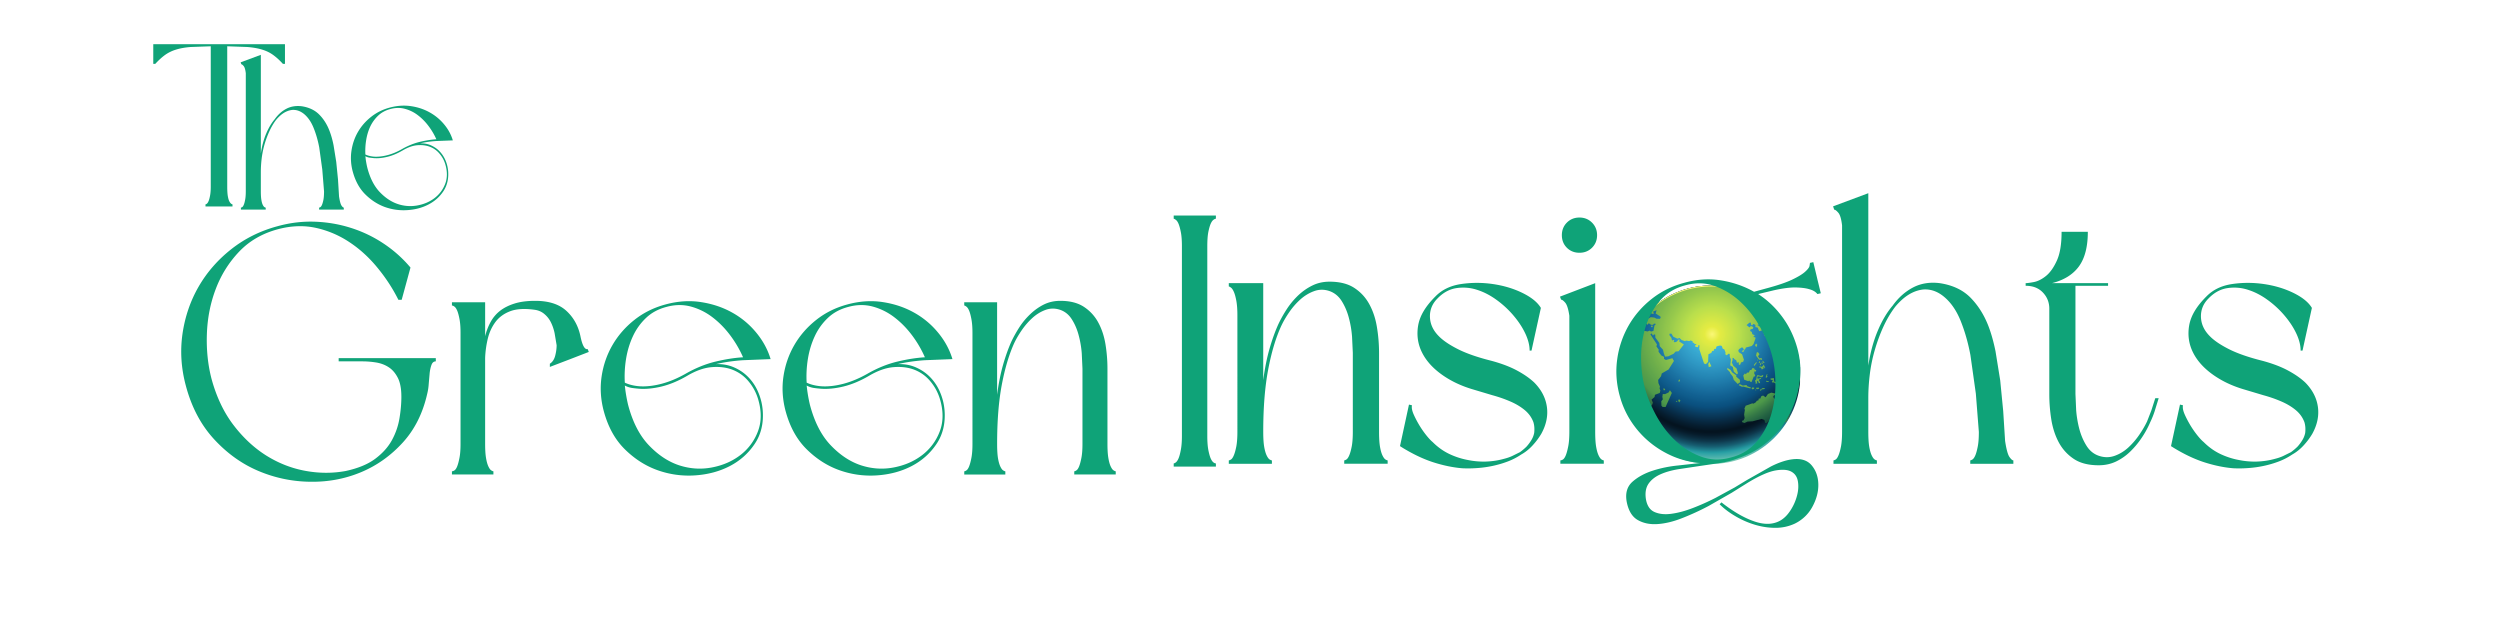
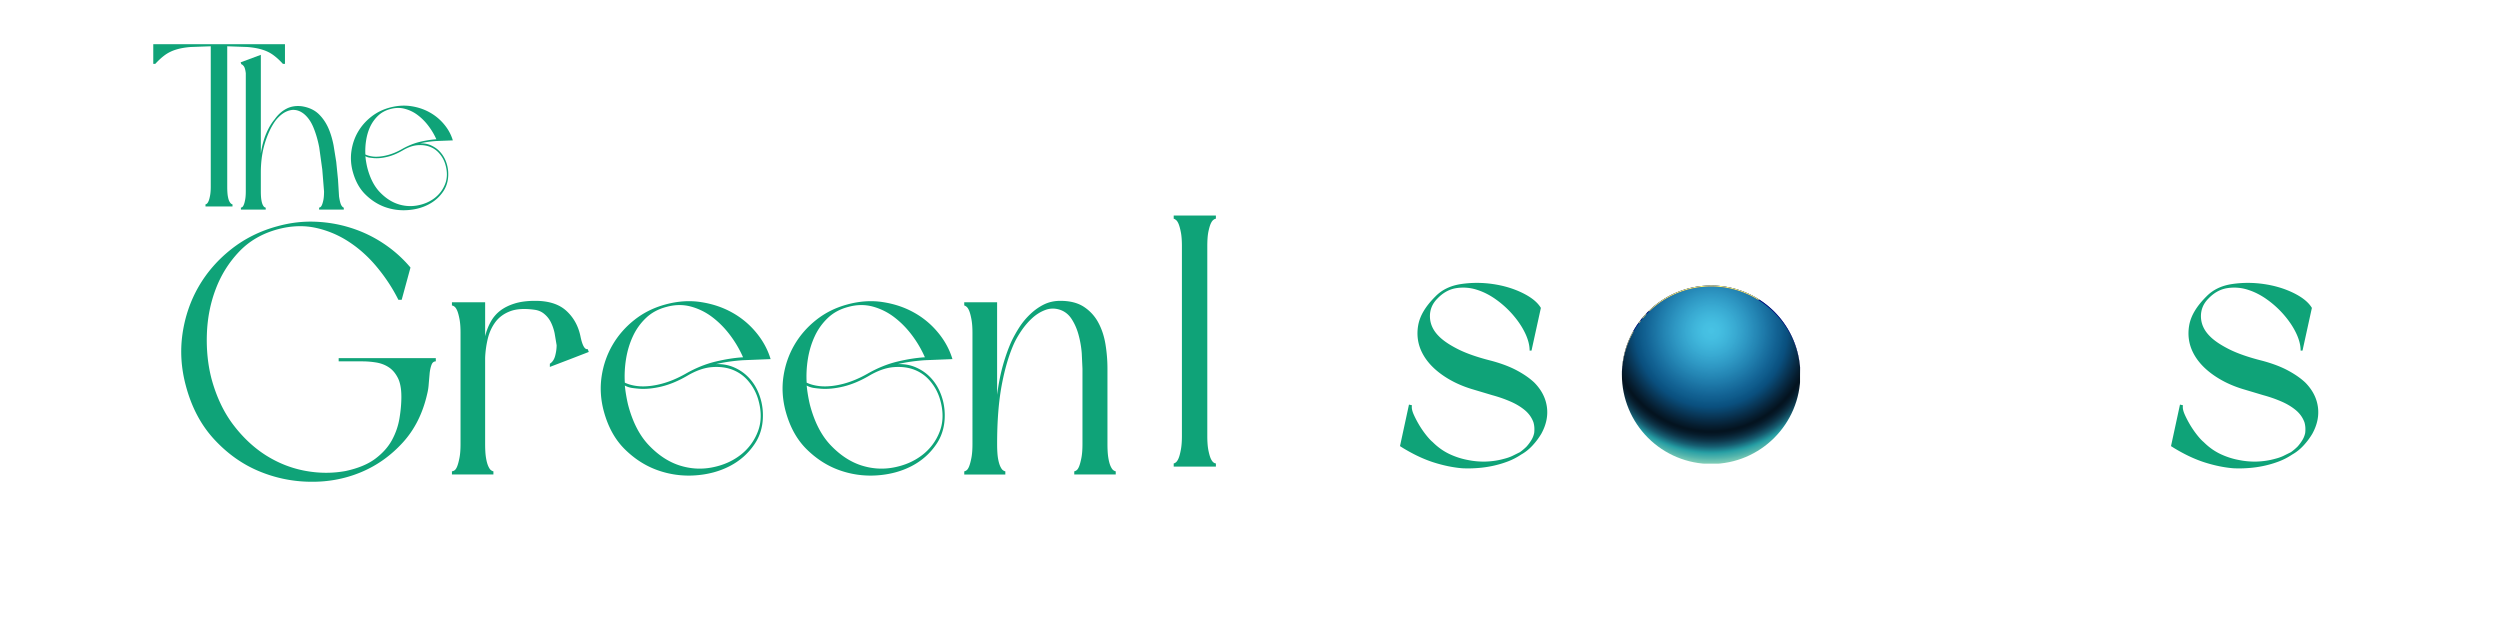
<svg xmlns="http://www.w3.org/2000/svg" width="800" viewBox="0 0 600 150" height="200" preserveAspectRatio="xMidYMid meet">
  <style>.B{clip-rule:nonzero}.C{fill:#fbf778}</style>
  <defs>
    <clipPath id="A">
      <path d="M389.258 68.523h42.75v42.75h-42.75zm0 0" class="B" />
    </clipPath>
    <clipPath id="B">
      <path d="M410.672 68.52c-11.828 0-21.418 9.59-21.418 21.418a21.42 21.42 0 0 0 21.418 21.418c11.832 0 21.418-9.586 21.418-21.418a21.42 21.42 0 0 0-21.418-21.418zm0 0" class="B" />
    </clipPath>
    <clipPath id="C">
      <path d="M410.672 68.52c-11.828 0-21.418 9.59-21.418 21.418a21.42 21.42 0 0 0 21.418 21.418c11.832 0 21.418-9.586 21.418-21.418a21.42 21.42 0 0 0-21.418-21.418" class="B" />
    </clipPath>
    <radialGradient gradientTransform="matrix(1, 0, 0, 1, 410.673, 79.392)" gradientUnits="userSpaceOnUse" r="32.857" cx="0" id="D" cy="0" fx="0" fy="0">
      <stop stop-color="rgb(27.8%, 76.305%, 89.4%)" offset="0" />
      <stop stop-color="rgb(27.751%, 76.039%, 89.336%)" offset=".016" />
      <stop stop-color="rgb(27.649%, 75.899%, 89.2%)" offset=".02" />
      <stop stop-color="rgb(27.548%, 75.758%, 89.058%)" offset=".023" />
      <stop stop-color="rgb(27.498%, 75.493%, 88.792%)" offset=".027" />
      <stop stop-color="rgb(27.303%, 75.102%, 88.599%)" offset=".039" />
      <stop stop-color="rgb(27.103%, 74.902%, 88.599%)" offset=".051" />
      <stop stop-color="rgb(27.1%, 74.899%, 88.419%)" offset=".055" />
      <stop stop-color="rgb(26.924%, 74.724%, 88.219%)" offset=".059" />
      <stop stop-color="rgb(26.724%, 74.504%, 88.179%)" offset=".063" />
      <stop stop-color="rgb(26.683%, 74.278%, 87.979%)" offset=".066" />
      <stop stop-color="rgb(26.483%, 74.088%, 87.79%)" offset=".07" />
      <stop stop-color="rgb(26.299%, 73.882%, 87.64%)" offset=".074" />
      <stop stop-color="rgb(26.297%, 73.492%, 87.5%)" offset=".078" />
      <stop stop-color="rgb(26.1%, 73.299%, 87.5%)" offset=".082" />
      <stop stop-color="rgb(25.902%, 73.106%, 87.308%)" offset=".086" />
      <stop stop-color="rgb(25.899%, 72.906%, 87.106%)" offset=".09" />
      <stop stop-color="rgb(25.716%, 72.716%, 86.916%)" offset=".094" />
      <stop stop-color="rgb(25.516%, 72.516%, 86.716%)" offset=".098" />
      <stop stop-color="rgb(25.475%, 72.325%, 86.499%)" offset=".102" />
      <stop stop-color="rgb(25.275%, 71.976%, 86.279%)" offset=".105" />
      <stop stop-color="rgb(25.099%, 71.785%, 86.079%)" offset=".109" />
      <stop stop-color="rgb(25.09%, 71.576%, 85.899%)" offset=".113" />
      <stop stop-color="rgb(24.89%, 71.19%, 85.895%)" offset=".117" />
      <stop stop-color="rgb(24.699%, 70.999%, 85.695%)" offset=".121" />
      <stop stop-color="rgb(24.504%, 70.804%, 85.5%)" offset=".125" />
      <stop stop-color="rgb(24.304%, 70.413%, 85.309%)" offset=".129" />
      <stop stop-color="rgb(24.3%, 70.209%, 84.923%)" offset=".133" />
      <stop stop-color="rgb(24.118%, 70.018%, 84.712%)" offset=".137" />
      <stop stop-color="rgb(23.918%, 69.641%, 84.521%)" offset=".141" />
      <stop stop-color="rgb(23.698%, 69.221%, 84.3%)" offset=".145" />
      <stop stop-color="rgb(23.482%, 68.982%, 84.077%)" offset=".148" />
      <stop stop-color="rgb(23.282%, 68.77%, 83.887%)" offset=".152" />
      <stop stop-color="rgb(23.099%, 68.379%, 83.687%)" offset=".156" />
      <stop stop-color="rgb(23.096%, 67.992%, 83.496%)" offset=".16" />
      <stop stop-color="rgb(22.897%, 67.799%, 83.298%)" offset=".164" />
      <stop stop-color="rgb(22.701%, 67.653%, 82.907%)" offset=".168" />
      <stop stop-color="rgb(22.557%, 67.314%, 82.706%)" offset=".172" />
      <stop stop-color="rgb(22.408%, 66.925%, 82.561%)" offset=".176" />
      <stop stop-color="rgb(22.22%, 66.714%, 82.411%)" offset=".18" />
      <stop stop-color="rgb(22.018%, 66.524%, 82.224%)" offset=".184" />
      <stop stop-color="rgb(21.799%, 66.104%, 81.824%)" offset=".188" />
      <stop stop-color="rgb(21.584%, 65.663%, 81.583%)" offset=".191" />
      <stop stop-color="rgb(21.384%, 65.273%, 81.372%)" offset=".195" />
      <stop stop-color="rgb(21.199%, 64.888%, 80.988%)" offset=".199" />
      <stop stop-color="rgb(21.198%, 64.697%, 80.798%)" offset=".203" />
      <stop stop-color="rgb(21.001%, 64.5%, 80.602%)" offset=".207" />
      <stop stop-color="rgb(20.802%, 64.11%, 80.211%)" offset=".211" />
      <stop stop-color="rgb(20.612%, 63.719%, 80.006%)" offset=".215" />
      <stop stop-color="rgb(20.412%, 63.329%, 79.816%)" offset=".219" />
      <stop stop-color="rgb(20.221%, 62.938%, 79.439%)" offset=".223" />
      <stop stop-color="rgb(19.997%, 62.703%, 79.198%)" offset=".227" />
      <stop stop-color="rgb(19.775%, 62.512%, 78.957%)" offset=".23" />
      <stop stop-color="rgb(19.585%, 62.166%, 78.58%)" offset=".234" />
      <stop stop-color="rgb(19.385%, 61.775%, 78.389%)" offset=".238" />
      <stop stop-color="rgb(19.194%, 61.385%, 78.185%)" offset=".242" />
      <stop stop-color="rgb(18.994%, 60.994%, 77.794%)" offset=".246" />
      <stop stop-color="rgb(18.799%, 60.603%, 77.599%)" offset=".25" />
      <stop stop-color="rgb(18.608%, 60.213%, 77.455%)" offset=".254" />
      <stop stop-color="rgb(18.408%, 59.822%, 77.119%)" offset=".258" />
      <stop stop-color="rgb(18.217%, 59.613%, 76.732%)" offset=".262" />
      <stop stop-color="rgb(18.018%, 59.422%, 76.518%)" offset=".266" />
      <stop stop-color="rgb(17.799%, 59.001%, 76.277%)" offset=".27" />
      <stop stop-color="rgb(17.586%, 58.56%, 75.861%)" offset=".273" />
      <stop stop-color="rgb(17.436%, 58.17%, 75.47%)" offset=".277" />
      <stop stop-color="rgb(17.291%, 57.78%, 75.087%)" offset=".281" />
      <stop stop-color="rgb(17.091%, 57.44%, 74.896%)" offset=".285" />
      <stop stop-color="rgb(16.899%, 57.098%, 74.698%)" offset=".289" />
      <stop stop-color="rgb(16.705%, 56.708%, 74.307%)" offset=".293" />
      <stop stop-color="rgb(16.505%, 56.317%, 73.917%)" offset=".297" />
      <stop stop-color="rgb(16.315%, 55.927%, 73.711%)" offset=".301" />
      <stop stop-color="rgb(15.935%, 55.536%, 73.52%)" offset=".305" />
      <stop stop-color="rgb(15.72%, 55.145%, 73.145%)" offset=".309" />
      <stop stop-color="rgb(15.5%, 54.704%, 72.708%)" offset=".313" />
      <stop stop-color="rgb(15.283%, 54.279%, 72.318%)" offset=".316" />
      <stop stop-color="rgb(15.083%, 54.088%, 71.983%)" offset=".32" />
      <stop stop-color="rgb(14.893%, 53.882%, 71.793%)" offset=".324" />
      <stop stop-color="rgb(14.693%, 53.491%, 71.591%)" offset=".328" />
      <stop stop-color="rgb(14.499%, 53.101%, 71.201%)" offset=".332" />
      <stop stop-color="rgb(14.307%, 52.71%, 70.81%)" offset=".336" />
      <stop stop-color="rgb(14.107%, 52.367%, 70.419%)" offset=".34" />
      <stop stop-color="rgb(13.916%, 52.026%, 70.029%)" offset=".344" />
      <stop stop-color="rgb(13.716%, 51.639%, 69.817%)" offset=".348" />
      <stop stop-color="rgb(13.499%, 51.198%, 69.576%)" offset=".352" />
      <stop stop-color="rgb(13.28%, 50.757%, 69.157%)" offset=".355" />
      <stop stop-color="rgb(13.08%, 50.366%, 68.767%)" offset=".359" />
      <stop stop-color="rgb(12.889%, 49.976%, 68.376%)" offset=".363" />
      <stop stop-color="rgb(12.689%, 49.585%, 67.986%)" offset=".367" />
      <stop stop-color="rgb(12.5%, 49.194%, 67.645%)" offset=".371" />
      <stop stop-color="rgb(12.354%, 48.804%, 67.303%)" offset=".375" />
      <stop stop-color="rgb(12.202%, 48.413%, 67.104%)" offset=".379" />
      <stop stop-color="rgb(12.013%, 48.022%, 66.913%)" offset=".383" />
      <stop stop-color="rgb(11.813%, 47.678%, 66.531%)" offset=".387" />
      <stop stop-color="rgb(11.623%, 47.337%, 66.141%)" offset=".391" />
      <stop stop-color="rgb(11.4%, 46.901%, 65.7%)" offset=".395" />
      <stop stop-color="rgb(11.177%, 46.46%, 65.26%)" offset=".398" />
      <stop stop-color="rgb(10.986%, 46.069%, 64.87%)" offset=".402" />
      <stop stop-color="rgb(10.786%, 45.679%, 64.479%)" offset=".406" />
      <stop stop-color="rgb(10.596%, 45.288%, 64.088%)" offset=".41" />
      <stop stop-color="rgb(10.397%, 44.897%, 63.698%)" offset=".414" />
      <stop stop-color="rgb(10.2%, 44.507%, 63.307%)" offset=".418" />
      <stop stop-color="rgb(10.01%, 44.116%, 62.917%)" offset=".422" />
      <stop stop-color="rgb(9.81%, 43.726%, 62.572%)" offset=".426" />
      <stop stop-color="rgb(9.619%, 43.335%, 62.23%)" offset=".43" />
      <stop stop-color="rgb(9.419%, 42.944%, 62.019%)" offset=".434" />
      <stop stop-color="rgb(9.2%, 42.554%, 61.778%)" offset=".438" />
      <stop stop-color="rgb(8.983%, 42.163%, 61.363%)" offset=".441" />
      <stop stop-color="rgb(8.783%, 41.772%, 60.973%)" offset=".445" />
      <stop stop-color="rgb(8.592%, 41.382%, 60.582%)" offset=".449" />
      <stop stop-color="rgb(8.392%, 40.991%, 60.191%)" offset=".453" />
      <stop stop-color="rgb(8.199%, 40.601%, 59.801%)" offset=".457" />
      <stop stop-color="rgb(8.006%, 40.21%, 59.41%)" offset=".461" />
      <stop stop-color="rgb(7.806%, 39.819%, 59.019%)" offset=".465" />
      <stop stop-color="rgb(7.661%, 39.429%, 58.629%)" offset=".469" />
      <stop stop-color="rgb(7.512%, 39.038%, 58.238%)" offset=".473" />
      <stop stop-color="rgb(7.3%, 38.597%, 57.803%)" offset=".477" />
      <stop stop-color="rgb(7.08%, 38.158%, 57.413%)" offset=".48" />
      <stop stop-color="rgb(6.88%, 37.781%, 57.066%)" offset=".484" />
      <stop stop-color="rgb(6.689%, 37.592%, 56.676%)" offset=".488" />
      <stop stop-color="rgb(6.49%, 37.437%, 56.285%)" offset=".492" />
      <stop stop-color="rgb(6.299%, 37.094%, 55.894%)" offset=".496" />
      <stop stop-color="rgb(6.104%, 36.703%, 55.504%)" offset=".5" />
      <stop stop-color="rgb(5.904%, 36.313%, 55.113%)" offset=".504" />
      <stop stop-color="rgb(5.899%, 35.922%, 54.723%)" offset=".508" />
      <stop stop-color="rgb(5.717%, 35.532%, 54.332%)" offset=".512" />
      <stop stop-color="rgb(5.518%, 35.141%, 53.941%)" offset=".516" />
      <stop stop-color="rgb(5.299%, 34.7%, 53.479%)" offset=".52" />
      <stop stop-color="rgb(5.081%, 34.261%, 52.843%)" offset=".523" />
      <stop stop-color="rgb(4.881%, 33.87%, 52.324%)" offset=".527" />
      <stop stop-color="rgb(4.691%, 33.479%, 51.979%)" offset=".531" />
      <stop stop-color="rgb(4.491%, 33.089%, 51.588%)" offset=".535" />
      <stop stop-color="rgb(4.3%, 32.698%, 51.198%)" offset=".539" />
      <stop stop-color="rgb(4.3%, 32.355%, 50.807%)" offset=".543" />
      <stop stop-color="rgb(4.111%, 32.014%, 50.417%)" offset=".547" />
      <stop stop-color="rgb(3.909%, 31.625%, 50.026%)" offset=".551" />
      <stop stop-color="rgb(3.899%, 31.235%, 49.455%)" offset=".555" />
      <stop stop-color="rgb(3.899%, 30.844%, 48.865%)" offset=".559" />
      <stop stop-color="rgb(3.899%, 30.383%, 48.189%)" offset=".563" />
      <stop stop-color="rgb(3.899%, 29.742%, 47.366%)" offset=".566" />
      <stop stop-color="rgb(3.899%, 29.173%, 46.431%)" offset=".57" />
      <stop stop-color="rgb(3.899%, 28.775%, 45.465%)" offset=".574" />
      <stop stop-color="rgb(3.897%, 28.185%, 44.684%)" offset=".578" />
      <stop stop-color="rgb(3.7%, 27.65%, 43.903%)" offset=".582" />
      <stop stop-color="rgb(3.502%, 27.116%, 43.121%)" offset=".586" />
      <stop stop-color="rgb(3.499%, 26.527%, 42.386%)" offset=".59" />
      <stop stop-color="rgb(3.499%, 26.129%, 41.472%)" offset=".594" />
      <stop stop-color="rgb(3.499%, 25.56%, 40.494%)" offset=".598" />
      <stop stop-color="rgb(3.499%, 24.895%, 39.595%)" offset=".602" />
      <stop stop-color="rgb(3.499%, 24.232%, 38.715%)" offset=".605" />
      <stop stop-color="rgb(3.499%, 23.666%, 37.923%)" offset=".609" />
      <stop stop-color="rgb(3.499%, 23.268%, 36.992%)" offset=".613" />
      <stop stop-color="rgb(3.499%, 22.728%, 36.072%)" offset=".617" />
      <stop stop-color="rgb(3.499%, 22.194%, 35.291%)" offset=".621" />
      <stop stop-color="rgb(3.499%, 21.608%, 34.509%)" offset=".625" />
      <stop stop-color="rgb(3.308%, 21.017%, 33.728%)" offset=".629" />
      <stop stop-color="rgb(3.108%, 20.622%, 32.806%)" offset=".633" />
      <stop stop-color="rgb(3.099%, 20.05%, 31.876%)" offset=".637" />
      <stop stop-color="rgb(3.099%, 19.46%, 31.084%)" offset=".641" />
      <stop stop-color="rgb(3.099%, 18.8%, 30.202%)" offset=".645" />
      <stop stop-color="rgb(3.099%, 18.159%, 29.321%)" offset=".648" />
      <stop stop-color="rgb(3.099%, 17.76%, 28.543%)" offset=".652" />
      <stop stop-color="rgb(3.091%, 17.22%, 27.811%)" offset=".656" />
      <stop stop-color="rgb(2.892%, 16.689%, 27.074%)" offset=".66" />
      <stop stop-color="rgb(2.699%, 16.298%, 26.094%)" offset=".664" />
      <stop stop-color="rgb(2.699%, 15.714%, 25.116%)" offset=".668" />
      <stop stop-color="rgb(2.699%, 15.123%, 24.333%)" offset=".672" />
      <stop stop-color="rgb(2.699%, 14.726%, 23.552%)" offset=".676" />
      <stop stop-color="rgb(2.699%, 14.156%, 22.815%)" offset=".68" />
      <stop stop-color="rgb(2.568%, 13.565%, 22.084%)" offset=".684" />
      <stop stop-color="rgb(2.417%, 13.104%, 21.208%)" offset=".688" />
      <stop stop-color="rgb(2.399%, 12.651%, 20.328%)" offset=".691" />
      <stop stop-color="rgb(2.399%, 12.111%, 19.547%)" offset=".695" />
      <stop stop-color="rgb(2.393%, 11.581%, 18.765%)" offset=".699" />
      <stop stop-color="rgb(2.193%, 11.191%, 17.984%)" offset=".703" />
      <stop stop-color="rgb(1.999%, 10.8%, 17.252%)" offset=".707" />
      <stop stop-color="rgb(1.999%, 10.41%, 16.519%)" offset=".711" />
      <stop stop-color="rgb(1.999%, 9.831%, 15.927%)" offset=".715" />
      <stop stop-color="rgb(1.999%, 9.241%, 15.346%)" offset=".719" />
      <stop stop-color="rgb(1.82%, 8.838%, 14.577%)" offset=".723" />
      <stop stop-color="rgb(1.62%, 8.397%, 13.695%)" offset=".727" />
      <stop stop-color="rgb(1.599%, 7.962%, 12.837%)" offset=".73" />
      <stop stop-color="rgb(1.599%, 7.642%, 12.494%)" offset=".734" />
      <stop stop-color="rgb(1.604%, 7.666%, 12.718%)" offset=".742" />
      <stop stop-color="rgb(1.804%, 8.209%, 13.309%)" offset=".746" />
      <stop stop-color="rgb(1.999%, 8.795%, 14.09%)" offset=".75" />
      <stop stop-color="rgb(1.999%, 9.375%, 14.871%)" offset=".754" />
      <stop stop-color="rgb(2.185%, 9.966%, 15.652%)" offset=".758" />
      <stop stop-color="rgb(2.385%, 10.547%, 16.434%)" offset=".762" />
      <stop stop-color="rgb(2.531%, 11.314%, 17.348%)" offset=".766" />
      <stop stop-color="rgb(2.881%, 12.146%, 18.401%)" offset=".77" />
      <stop stop-color="rgb(3.116%, 12.978%, 19.516%)" offset=".773" />
      <stop stop-color="rgb(3.316%, 13.771%, 20.676%)" offset=".777" />
      <stop stop-color="rgb(3.506%, 14.752%, 21.646%)" offset=".781" />
      <stop stop-color="rgb(3.711%, 15.724%, 22.58%)" offset=".785" />
      <stop stop-color="rgb(4.102%, 16.704%, 23.705%)" offset=".789" />
      <stop stop-color="rgb(4.298%, 17.827%, 25.07%)" offset=".793" />
      <stop stop-color="rgb(4.488%, 18.95%, 26.442%)" offset=".797" />
      <stop stop-color="rgb(4.872%, 20.12%, 27.573%)" offset=".801" />
      <stop stop-color="rgb(5.263%, 21.292%, 28.874%)" offset=".805" />
      <stop stop-color="rgb(5.653%, 22.42%, 30.243%)" offset=".809" />
      <stop stop-color="rgb(5.894%, 23.711%, 31.735%)" offset=".813" />
      <stop stop-color="rgb(6.136%, 25.243%, 33.223%)" offset=".816" />
      <stop stop-color="rgb(6.526%, 26.802%, 34.605%)" offset=".82" />
      <stop stop-color="rgb(6.917%, 28.316%, 36.166%)" offset=".824" />
      <stop stop-color="rgb(7.306%, 29.831%, 37.679%)" offset=".828" />
      <stop stop-color="rgb(7.648%, 31.393%, 39.194%)" offset=".832" />
      <stop stop-color="rgb(7.988%, 32.907%, 40.756%)" offset=".836" />
      <stop stop-color="rgb(8.379%, 34.419%, 42.271%)" offset=".84" />
      <stop stop-color="rgb(8.769%, 36.163%, 43.784%)" offset=".844" />
      <stop stop-color="rgb(9.16%, 38.058%, 45.343%)" offset=".848" />
      <stop stop-color="rgb(9.601%, 40.205%, 47.055%)" offset=".852" />
      <stop stop-color="rgb(10.06%, 42.354%, 48.787%)" offset=".855" />
      <stop stop-color="rgb(10.651%, 44.263%, 50.545%)" offset=".859" />
      <stop stop-color="rgb(11.223%, 46.223%, 52.248%)" offset=".863" />
      <stop stop-color="rgb(11.613%, 48.331%, 53.964%)" offset=".867" />
      <stop stop-color="rgb(12.004%, 50.627%, 55.717%)" offset=".871" />
      <stop stop-color="rgb(12.541%, 52.922%, 57.426%)" offset=".875" />
      <stop stop-color="rgb(13.081%, 55.215%, 59.329%)" offset=".879" />
      <stop stop-color="rgb(13.475%, 57.698%, 61.096%)" offset=".883" />
      <stop stop-color="rgb(14.047%, 60.01%, 62.622%)" offset=".887" />
      <stop stop-color="rgb(15.167%, 61.768%, 63.782%)" offset=".891" />
      <stop stop-color="rgb(16.843%, 63.054%, 64.474%)" offset=".895" />
      <stop stop-color="rgb(18.556%, 63.977%, 64.938%)" offset=".898" />
      <stop stop-color="rgb(20.128%, 64.758%, 65.329%)" offset=".902" />
      <stop stop-color="rgb(21.84%, 65.54%, 65.72%)" offset=".906" />
      <stop stop-color="rgb(23.543%, 66.322%, 66.107%)" offset=".91" />
      <stop stop-color="rgb(25.105%, 67.253%, 66.299%)" offset=".914" />
      <stop stop-color="rgb(26.813%, 68.182%, 66.493%)" offset=".918" />
      <stop stop-color="rgb(28.526%, 68.965%, 66.882%)" offset=".922" />
      <stop stop-color="rgb(30.276%, 69.746%, 67.273%)" offset=".926" />
      <stop stop-color="rgb(31.995%, 70.706%, 67.618%)" offset=".93" />
      <stop stop-color="rgb(33.698%, 71.687%, 67.958%)" offset=".934" />
      <stop stop-color="rgb(35.67%, 72.56%, 68.394%)" offset=".938" />
      <stop stop-color="rgb(37.608%, 73.592%, 68.835%)" offset=".941" />
      <stop stop-color="rgb(39.316%, 74.553%, 69.226%)" offset=".945" />
      <stop stop-color="rgb(41.084%, 75.34%, 69.617%)" offset=".949" />
      <stop stop-color="rgb(42.987%, 76.32%, 70.007%)" offset=".953" />
      <stop stop-color="rgb(44.891%, 77.246%, 70.398%)" offset=".957" />
      <stop stop-color="rgb(46.652%, 78.169%, 70.789%)" offset=".961" />
      <stop stop-color="rgb(48.358%, 79.15%, 71.179%)" offset=".965" />
      <stop stop-color="rgb(50.253%, 80.122%, 71.57%)" offset=".969" />
      <stop stop-color="rgb(52.159%, 81.104%, 71.96%)" offset=".973" />
      <stop stop-color="rgb(54.312%, 82.152%, 72.351%)" offset=".977" />
      <stop stop-color="rgb(56.505%, 83.202%, 72.742%)" offset=".98" />
      <stop stop-color="rgb(58.408%, 84.198%, 73.132%)" offset=".984" />
      <stop stop-color="rgb(60.313%, 85.361%, 73.523%)" offset=".988" />
      <stop stop-color="rgb(62.202%, 86.328%, 73.914%)" offset=".992" />
      <stop stop-color="rgb(63.509%, 87.109%, 74.304%)" offset=".996" />
      <stop stop-color="rgb(63.899%, 87.5%, 74.5%)" offset="1" />
    </radialGradient>
    <clipPath id="E">
      <path d="M389.258 68.523h42.75V91h-42.75zm0 0" class="B" />
    </clipPath>
    <clipPath id="F">
      <path d="M389.258 68.523h42.496v35.973h-42.496zm0 0" class="B" />
    </clipPath>
    <clipPath id="G">
      <path d="M403.199 91.121l-.246.023-.191.379.348.051zm-.449 5.066l.262.395.301-.477-.371-.297zm7.469-9.355l-.234.551.113.73.574-.187.066-.02-.066-.133zm-14.98-10.57l-.305-.355.25-.758-1.059 1.191.305.211zm-1.336.973l-.234-.312-.273.363v.02l-.02.004-.125.172.219.238zm.199 1.145l.395.086.105-.301-.621-.187-.238.063zm5.266 14.762l-.184.203.16.355.32-.125zm1.113 1.027l-.859.422-.559-.023-.098.695.117.566-.371.477.027 1.055.305.328.699-.008 1.504-3.375-.465-.652zm1.734 2.242l.383.086-.199-.324zm-5.594-17.906l.039-.348-.445.027.078.332zm33.324 14.195l.27.266.668-.395-.105-.262zm-.277 1.016l-.277-.664.191-.086-.164-.523-2.453-1.266-.93.523-.227-.172-.086-.801-.801.109.016.258.621.234-.312.223.105.262.375-.031 1.098.629.258.57-.332.102.152.313.379-.172.121.449.629.07.508-.422.672.141.098.496 1.199.422-.035-.305zm-14.539-8.785l.016.688.27.672-.168 1.383.621.391.254 1.129.746.668.242-.285-.344-1.156-.75-.621-.379-.77.188-.699-.027-.434.293.035.129.254.469.27.18.602.438-.121v.594l.32.012.227-.559.508-.164.18-.492-.449-1.297-.777-.512-.121-.391.172-.336.398-.258.281-.172.313.148.098.395.32.012.246-.516 1.387-.355.426-.461.492-1.395-.105-.277-.297.012-.105-.211.301-.078-.062-.187-.512-.27-.117-.508-.422-.246.152-.402.504-.094.133-.43-.582-.273-.336.352-.707-.555.734-.609.293.035.027.457.266.195.313-.375.492.246v.527l.543.133.355.859.621-.156-.062-.711-1.023-.633.367-.125.109-.359-.176-.187.242-.402.613.137.277-.168.285-.789.059-.957-.184-.555-.402-.129-.07-.551-.75-.645-.672.27-.488-.34.266-.902.469-.391.656.07a21.35 21.35 0 0 0-11.656-3.445c-5.949 0-11.332 2.43-15.215 6.348l.328-.227.492.25-.125.246.449.199.414-.145-.348-.355.902-.398-.215.813 1.137.711.055.297-.191.266-.797-.031-.516-.273-.883-.102-.445.301-.34-.059-.312.328-.43-.039-.215.195.266.219.117.461.668.414.105-.316.453.086.148.234h.57l.195-.266.363-.008.012.297-.234.105-.258 1.336-.578.16-.355-.223-.465.211-1.266-.258-.687-.504-.543-.07-.199.383.125.277-.285.309-.602-.191a21.29 21.29 0 0 0-2.613 8.348l.293.215-.02.422-.082.371-.285.676c0 .027 0 .059-.004.09l.777.961.078.445.324.645-.043.488.141.52-.566 1.383-.094.578.23.617.465 1.234.117 1.156c.074.195.152.391.234.586l.629 1.172-.031.125a18.42 18.42 0 0 0 .355.676l1.031-.207.504.277.719-.395 1.324-1.535.441-.004.137-.441-.176-.285.316-.293.281-.012.234-.668-.32-.738.727-.625.094-.535 1.16-.441.141-.578-.191-.5.09-.465-.363-.809-.062-.773.688-.883.168-.672 1.652-.961 1.273-2.031-.371-.668-1.559.426-.457-.273.02-.469-.641-.328-.691-.895.047-.535-.555-.746.137-.484-1.586-2.426.289-.223.352.531.246-.297.277.059.043.727.953 1.277.086.773.785.852.176.777.316.875.758-.062 1.301-.629.48-.531.707-.062 1.277-1.637-1.113-.707.086-.453-.297-.012-.336.469-.535.203-.285-.262.188-.105-.148-.258-.258.172-.18-.121-.117-.527-.496-.66.082-.34.434.02.402.699 1.008.496.508-.16.508.477.832.285.211-.152.77.121.371-.145.473.203-.012.297.383.129.059.23.387.016.082.23-.32.031.074.391.637.094.066-.496.293.055-.078.844 1.156 3.512.453.156.523-.551.07-1.82.66-.32.039-.02.227-.469.34-.008.133-.453.438-.074.039-.383.168-.199.781-.176.383.105.246.672.359.129.313.789-.086.383.355.266.449-.391zm13.781 12.027l-.598-.305.352-.641-.203-.711-.383-.34-.184-.734-.234.016-.262.738.035.887-.586.586-1.152-.934-.102-.449.484-.355.102-.25-1.043-.23-.828.316-.547.797-.613-.422-.43.168-.281.598-.301-.082-.137.484-.352.082-.25.363-.527.328-.348-.059-1.566.566-.309.734.129.238-.187 1.164.133.824-.281.57-.379.102.105.332.508.184.738-.344 1.219-.066 2.148-.57.691.262.18.707.352.016.418-.52.137.051-.375.664.203.148.273-.363.098.402-.348.57.965.434.289-.293.266.387.355-.125.109-.324.574.188 1.324-1.512.371.105.824-1.344.285-1.277-.602-.746zm1.629-5.125l.523.395.242-.246-.824-.383zm.879.809l.074.516.262-.129zm-6.562 11.563l.313.293.715-.32.039-.352-.812-.172zm-6.824-19.859l.32.152.324-.434-.375-.012zm.27 8.422l1.781.469.148-.227-.875-.316-.223-.289-.867.129-.711-.355-.27.27.848.41zm-.75-1.641l-.883-.738.059-.301-1.023-.719-.398-.602-.703-.449-.105.277.695.73-.008.164.668.867.246.805.941.996.578-.398zm4.656 2.172l-.059-.258-.633-.004-.055.211.203.172zm-1.824 0l.23.148.379-.125.012-.305-.516-.02zm1.523-8.777l-.285.059-.172.766.754 1.012.379-.078.207.125.125-.227-.223-.27-.402.125-.379-.504.371-.523zm1.625 2.566l-.469-.531-.059.254.152.266zm-.879.316l-.148-.309-.152.297.082.285zm.113-.461l.055.422.258-.016-.129-.355zm1.93-10.254l-.223.363.195.313.316-.223.555.07.105-.277.238-.059.035-.375-.355.129-1.055-.465zm-1.496 13.402l-.23-.078-.289.219-.879-.219-.176.293-.148.766-.293.316.176.359-.039.371.449-.121-.125-.402.266-.246.145.52.367.133-.031-.332-.266-.453.223-.25.305-.008-.039-.238-.777.18-.082-.281.129-.301.512.09.227.152.375-.082zm-1.937-.031l-.242-.336.023-.586.324.063.133-.371-.348-.105-.176-.336-.371-.062-.301.504-.324-.035-.234.598-.492.051-.227.41-.25-.242-.395.496.219 1.016.988.367.195-.18.27.289.301.105.543-1.332.211.008zm-.027 3.551l.277.152-.223-.336zm1.352.172l.242-.27-.129-.289-.344.457zm1.043-5.59l-.395-.742-.129.367-.359.242-.437-.18-.082.301.395.063.215.43.43-.191-.105-.262.215-.109.195.359zm.379-8.355l.059.285.223-.273zm-1.922 7.172l.203.148.133-.371-.184-.078zm2.109 3.309l-.129-.262.172-.227-.234.012-.262.738.277.059zm.18 1.387l.219-.18-.719-.145.012.258zm.543-11.781l.016-.445.676.074.23-.48-.305-.598.055-.723-.598-.281-.184.508.43.367-.281.621-.738.297-.273-.152-.547.211.105.285.961-.031.172.336zm-.234-4.031l-.488-.699.191-.062-.969-1.555-.172.203 1.063 2.074zm-.781 4.293l-.105-.285-.422-.016-.098.184.246.266-.035.301.281-.035zm-1.988 6.441l-.035-.328-.141.063zm-.715-3.793l.309.504.234-.574-.27-.316zm-.152 4.996l.543-.727-.059-.234-.641.746zm1.879 5.641l-.012-.352.563.023.082.211zm0 0" class="B" />
    </clipPath>
    <clipPath id="H">
      <path d="M403.199 91.121l-.246.023-.191.379.348.051zm-.449 5.066l.262.395.301-.477-.371-.297zm7.469-9.355l-.234.551.113.73.574-.187.066-.02-.066-.133zm-14.98-10.57l-.305-.355.25-.758-1.059 1.191.305.211zm-1.336.973l-.234-.312-.273.363v.02l-.02.004-.125.172.219.238zm.199 1.145l.395.086.105-.301-.621-.187-.238.063zm5.266 14.762l-.184.203.16.355.32-.125zm1.113 1.027l-.859.422-.559-.023-.098.695.117.566-.371.477.027 1.055.305.328.699-.008 1.504-3.375-.465-.652zm1.734 2.242l.383.086-.199-.324zm-5.594-17.906l.039-.348-.445.027.078.332zm33.324 14.195l.27.266.668-.395-.105-.262zm-.277 1.016l-.277-.664.191-.086-.164-.523-2.453-1.266-.93.523-.227-.172-.086-.801-.801.109.016.258.621.234-.312.223.105.262.375-.031 1.098.629.258.57-.332.102.152.313.379-.172.121.449.629.07.508-.422.672.141.098.496 1.199.422-.035-.305zm-14.539-8.785l.016.688.27.672-.168 1.383.621.391.254 1.129.746.668.242-.285-.344-1.156-.75-.621-.379-.77.188-.699-.027-.434.293.035.129.254.469.27.18.602.438-.121v.594l.32.012.227-.559.508-.164.18-.492-.449-1.297-.777-.512-.121-.391.172-.336.398-.258.281-.172.313.148.098.395.32.012.246-.516 1.387-.355.426-.461.492-1.395-.105-.277-.297.012-.105-.211.301-.078-.062-.187-.512-.27-.117-.508-.422-.246.152-.402.504-.094.133-.43-.582-.273-.336.352-.707-.555.734-.609.293.035.027.457.266.195.313-.375.492.246v.527l.543.133.355.859.621-.156-.062-.711-1.023-.633.367-.125.109-.359-.176-.187.242-.402.613.137.277-.168.285-.789.059-.957-.184-.555-.402-.129-.07-.551-.75-.645-.672.27-.488-.34.266-.902.469-.391.656.07a21.35 21.35 0 0 0-11.656-3.445c-5.949 0-11.332 2.43-15.215 6.348l.328-.227.492.25-.125.246.449.199.414-.145-.348-.355.902-.398-.215.813 1.137.711.055.297-.191.266-.797-.031-.516-.273-.883-.102-.445.301-.34-.059-.312.328-.43-.039-.215.195.266.219.117.461.668.414.105-.316.453.086.148.234h.57l.195-.266.363-.008.012.297-.234.105-.258 1.336-.578.16-.355-.223-.465.211-1.266-.258-.687-.504-.543-.07-.199.383.125.277-.285.309-.602-.191a21.29 21.29 0 0 0-2.613 8.348l.293.215-.02.422-.082.371-.285.676c0 .027 0 .059-.004.09l.777.961.078.445.324.645-.043.488.141.52-.566 1.383-.094.578.23.617.465 1.234.117 1.156c.074.195.152.391.234.586l.629 1.172-.031.125a18.42 18.42 0 0 0 .355.676l1.031-.207.504.277.719-.395 1.324-1.535.441-.004.137-.441-.176-.285.316-.293.281-.012.234-.668-.32-.738.727-.625.094-.535 1.16-.441.141-.578-.191-.5.09-.465-.363-.809-.062-.773.688-.883.168-.672 1.652-.961 1.273-2.031-.371-.668-1.559.426-.457-.273.02-.469-.641-.328-.691-.895.047-.535-.555-.746.137-.484-1.586-2.426.289-.223.352.531.246-.297.277.059.043.727.953 1.277.086.773.785.852.176.777.316.875.758-.062 1.301-.629.48-.531.707-.062 1.277-1.637-1.113-.707.086-.453-.297-.012-.336.469-.535.203-.285-.262.188-.105-.148-.258-.258.172-.18-.121-.117-.527-.496-.66.082-.34.434.02.402.699 1.008.496.508-.16.508.477.832.285.211-.152.77.121.371-.145.473.203-.012.297.383.129.059.23.387.016.082.23-.32.031.074.391.637.094.066-.496.293.055-.078.844 1.156 3.512.453.156.523-.551.07-1.82.66-.32.039-.02.227-.469.34-.008.133-.453.438-.074.039-.383.168-.199.781-.176.383.105.246.672.359.129.313.789-.086.383.355.266.449-.391zm13.781 12.027l-.598-.305.352-.641-.203-.711-.383-.34-.184-.734-.234.016-.262.738.035.887-.586.586-1.152-.934-.102-.449.484-.355.102-.25-1.043-.23-.828.316-.547.797-.613-.422-.43.168-.281.598-.301-.082-.137.484-.352.082-.25.363-.527.328-.348-.059-1.566.566-.309.734.129.238-.187 1.164.133.824-.281.57-.379.102.105.332.508.184.738-.344 1.219-.066 2.148-.57.691.262.18.707.352.016.418-.52.137.051-.375.664.203.148.273-.363.098.402-.348.57.965.434.289-.293.266.387.355-.125.109-.324.574.188 1.324-1.512.371.105.824-1.344.285-1.277-.602-.746zm1.629-5.125l.523.395.242-.246-.824-.383zm.879.809l.074.516.262-.129zm-6.562 11.563l.313.293.715-.32.039-.352-.812-.172zm-6.824-19.859l.32.152.324-.434-.375-.012zm.27 8.422l1.781.469.148-.227-.875-.316-.223-.289-.867.129-.711-.355-.27.27.848.41zm-.75-1.641l-.883-.738.059-.301-1.023-.719-.398-.602-.703-.449-.105.277.695.73-.008.164.668.867.246.805.941.996.578-.398zm4.656 2.172l-.059-.258-.633-.004-.055.211.203.172zm-1.824 0l.23.148.379-.125.012-.305-.516-.02zm1.523-8.777l-.285.059-.172.766.754 1.012.379-.078.207.125.125-.227-.223-.27-.402.125-.379-.504.371-.523zm1.625 2.566l-.469-.531-.059.254.152.266zm-.879.316l-.148-.309-.152.297.082.285zm.113-.461l.055.422.258-.016-.129-.355zm1.93-10.254l-.223.363.195.313.316-.223.555.07.105-.277.238-.059.035-.375-.355.129-1.055-.465zm-1.496 13.402l-.23-.078-.289.219-.879-.219-.176.293-.148.766-.293.316.176.359-.039.371.449-.121-.125-.402.266-.246.145.52.367.133-.031-.332-.266-.453.223-.25.305-.008-.039-.238-.777.18-.082-.281.129-.301.512.09.227.152.375-.082zm-1.937-.031l-.242-.336.023-.586.324.063.133-.371-.348-.105-.176-.336-.371-.062-.301.504-.324-.035-.234.598-.492.051-.227.41-.25-.242-.395.496.219 1.016.988.367.195-.18.27.289.301.105.543-1.332.211.008zm-.027 3.551l.277.152-.223-.336zm1.352.172l.242-.27-.129-.289-.344.457zm1.043-5.59l-.395-.742-.129.367-.359.242-.437-.18-.082.301.395.063.215.43.43-.191-.105-.262.215-.109.195.359zm.379-8.355l.059.285.223-.273zm-1.922 7.172l.203.148.133-.371-.184-.078zm2.109 3.309l-.129-.262.172-.227-.234.012-.262.738.277.059zm.18 1.387l.219-.18-.719-.145.012.258zm.543-11.781l.016-.445.676.074.23-.48-.305-.598.055-.723-.598-.281-.184.508.43.367-.281.621-.738.297-.273-.152-.547.211.105.285.961-.031.172.336zm-.234-4.031l-.488-.699.191-.062-.969-1.555-.172.203 1.063 2.074zm-.781 4.293l-.105-.285-.422-.016-.098.184.246.266-.035.301.281-.035zm-1.988 6.441l-.035-.328-.141.063zm-.715-3.793l.309.504.234-.574-.27-.316zm-.152 4.996l.543-.727-.059-.234-.641.746zm1.879 5.641l-.012-.352.563.023.082.211-.633.117" class="B" />
    </clipPath>
    <radialGradient gradientTransform="matrix(1, 0, 0, 1, 410.917, 80.204)" gradientUnits="userSpaceOnUse" r="29.571" cx="0" id="I" cy="0" fx="0" fy="0">
      <stop stop-color="rgb(98.132%, 96.762%, 46.442%)" offset="0" />
      <stop stop-color="rgb(97.598%, 96.489%, 45.126%)" offset=".004" />
      <stop stop-color="rgb(97.066%, 96.217%, 43.813%)" offset=".008" />
      <stop stop-color="rgb(96.533%, 95.944%, 42.499%)" offset=".012" />
      <stop stop-color="rgb(95.999%, 95.671%, 41.183%)" offset=".016" />
      <stop stop-color="rgb(95.467%, 95.398%, 39.87%)" offset=".02" />
      <stop stop-color="rgb(94.933%, 95.125%, 38.554%)" offset=".023" />
      <stop stop-color="rgb(94.4%, 94.853%, 37.241%)" offset=".027" />
      <stop stop-color="rgb(93.866%, 94.58%, 35.925%)" offset=".031" />
      <stop stop-color="rgb(93.333%, 94.307%, 34.612%)" offset=".035" />
      <stop stop-color="rgb(92.799%, 94.034%, 33.296%)" offset=".039" />
      <stop stop-color="rgb(92.267%, 93.761%, 31.982%)" offset=".043" />
      <stop stop-color="rgb(91.733%, 93.489%, 30.667%)" offset=".047" />
      <stop stop-color="rgb(91.2%, 93.216%, 29.353%)" offset=".051" />
      <stop stop-color="rgb(90.666%, 92.943%, 28.04%)" offset=".055" />
      <stop stop-color="rgb(90.134%, 92.67%, 26.724%)" offset=".059" />
      <stop stop-color="rgb(89.613%, 92.366%, 25.983%)" offset=".063" />
      <stop stop-color="rgb(89.163%, 92.2%, 25.914%)" offset=".066" />
      <stop stop-color="rgb(88.773%, 92.188%, 26.114%)" offset=".07" />
      <stop stop-color="rgb(88.382%, 91.988%, 26.299%)" offset=".074" />
      <stop stop-color="rgb(87.991%, 91.8%, 26.299%)" offset=".078" />
      <stop stop-color="rgb(87.651%, 91.8%, 26.299%)" offset=".082" />
      <stop stop-color="rgb(87.309%, 91.8%, 26.491%)" offset=".086" />
      <stop stop-color="rgb(86.92%, 91.612%, 26.691%)" offset=".09" />
      <stop stop-color="rgb(86.53%, 91.411%, 26.7%)" offset=".094" />
      <stop stop-color="rgb(86.139%, 91.399%, 26.7%)" offset=".098" />
      <stop stop-color="rgb(85.674%, 91.199%, 26.9%)" offset=".102" />
      <stop stop-color="rgb(85.033%, 90.999%, 27.1%)" offset=".105" />
      <stop stop-color="rgb(84.467%, 90.985%, 27.1%)" offset=".109" />
      <stop stop-color="rgb(84.076%, 90.785%, 27.1%)" offset=".113" />
      <stop stop-color="rgb(83.685%, 90.599%, 27.104%)" offset=".117" />
      <stop stop-color="rgb(83.295%, 90.599%, 27.304%)" offset=".121" />
      <stop stop-color="rgb(82.904%, 90.404%, 27.499%)" offset=".125" />
      <stop stop-color="rgb(82.561%, 90.204%, 27.499%)" offset=".129" />
      <stop stop-color="rgb(82.219%, 90.199%, 27.499%)" offset=".133" />
      <stop stop-color="rgb(81.831%, 90.018%, 27.635%)" offset=".137" />
      <stop stop-color="rgb(81.441%, 89.818%, 27.785%)" offset=".141" />
      <stop stop-color="rgb(81%, 89.777%, 27.8%)" offset=".145" />
      <stop stop-color="rgb(80.56%, 89.577%, 27.817%)" offset=".148" />
      <stop stop-color="rgb(80.17%, 89.4%, 28.017%)" offset=".152" />
      <stop stop-color="rgb(79.779%, 89.391%, 28.2%)" offset=".156" />
      <stop stop-color="rgb(79.388%, 89.191%, 28.2%)" offset=".16" />
      <stop stop-color="rgb(78.998%, 89%, 28.2%)" offset=".164" />
      <stop stop-color="rgb(78.607%, 89%, 28.394%)" offset=".168" />
      <stop stop-color="rgb(78.217%, 88.811%, 28.593%)" offset=".172" />
      <stop stop-color="rgb(77.687%, 88.609%, 28.6%)" offset=".176" />
      <stop stop-color="rgb(77.147%, 88.599%, 28.6%)" offset=".18" />
      <stop stop-color="rgb(76.744%, 88.599%, 28.6%)" offset=".184" />
      <stop stop-color="rgb(76.303%, 88.399%, 28.799%)" offset=".188" />
      <stop stop-color="rgb(75.864%, 88.199%, 28.999%)" offset=".191" />
      <stop stop-color="rgb(75.473%, 88.188%, 28.999%)" offset=".195" />
      <stop stop-color="rgb(75.082%, 87.988%, 29.005%)" offset=".199" />
      <stop stop-color="rgb(74.692%, 87.799%, 29.205%)" offset=".203" />
      <stop stop-color="rgb(74.301%, 87.799%, 29.399%)" offset=".207" />
      <stop stop-color="rgb(73.911%, 87.654%, 29.399%)" offset=".211" />
      <stop stop-color="rgb(73.52%, 87.505%, 29.399%)" offset=".215" />
      <stop stop-color="rgb(73.129%, 87.5%, 29.582%)" offset=".219" />
      <stop stop-color="rgb(72.739%, 87.321%, 29.782%)" offset=".223" />
      <stop stop-color="rgb(72.348%, 87.097%, 29.799%)" offset=".227" />
      <stop stop-color="rgb(71.957%, 86.858%, 29.799%)" offset=".23" />
      <stop stop-color="rgb(71.552%, 86.481%, 29.799%)" offset=".234" />
      <stop stop-color="rgb(70.961%, 86.29%, 29.799%)" offset=".238" />
      <stop stop-color="rgb(70.386%, 86.086%, 29.799%)" offset=".242" />
      <stop stop-color="rgb(69.995%, 85.695%, 29.799%)" offset=".246" />
      <stop stop-color="rgb(69.604%, 85.5%, 29.799%)" offset=".25" />
      <stop stop-color="rgb(69.214%, 85.309%, 29.799%)" offset=".254" />
      <stop stop-color="rgb(68.823%, 84.923%, 29.799%)" offset=".258" />
      <stop stop-color="rgb(68.433%, 84.712%, 29.799%)" offset=".262" />
      <stop stop-color="rgb(68.042%, 84.521%, 29.799%)" offset=".266" />
      <stop stop-color="rgb(67.651%, 84.122%, 29.799%)" offset=".27" />
      <stop stop-color="rgb(67.261%, 83.882%, 29.799%)" offset=".273" />
      <stop stop-color="rgb(66.87%, 83.67%, 29.799%)" offset=".277" />
      <stop stop-color="rgb(66.479%, 83.287%, 29.799%)" offset=".281" />
      <stop stop-color="rgb(66.089%, 83.096%, 29.799%)" offset=".285" />
      <stop stop-color="rgb(65.698%, 82.898%, 29.799%)" offset=".289" />
      <stop stop-color="rgb(65.308%, 82.701%, 29.799%)" offset=".293" />
      <stop stop-color="rgb(64.917%, 82.558%, 29.799%)" offset=".297" />
      <stop stop-color="rgb(64.526%, 82.224%, 29.799%)" offset=".301" />
      <stop stop-color="rgb(64.136%, 82.014%, 29.799%)" offset=".305" />
      <stop stop-color="rgb(63.745%, 81.824%, 29.799%)" offset=".309" />
      <stop stop-color="rgb(63.304%, 81.424%, 29.799%)" offset=".313" />
      <stop stop-color="rgb(62.851%, 81.183%, 29.799%)" offset=".316" />
      <stop stop-color="rgb(62.311%, 80.972%, 29.799%)" offset=".32" />
      <stop stop-color="rgb(61.781%, 80.588%, 29.799%)" offset=".324" />
      <stop stop-color="rgb(61.391%, 80.397%, 29.799%)" offset=".328" />
      <stop stop-color="rgb(61%, 80.2%, 29.799%)" offset=".332" />
      <stop stop-color="rgb(60.609%, 79.81%, 29.799%)" offset=".336" />
      <stop stop-color="rgb(60.219%, 79.607%, 29.799%)" offset=".34" />
      <stop stop-color="rgb(59.828%, 79.416%, 29.799%)" offset=".344" />
      <stop stop-color="rgb(59.438%, 79.039%, 29.799%)" offset=".348" />
      <stop stop-color="rgb(58.997%, 78.798%, 29.799%)" offset=".352" />
      <stop stop-color="rgb(58.557%, 78.575%, 29.799%)" offset=".355" />
      <stop stop-color="rgb(58.167%, 78.384%, 29.799%)" offset=".359" />
      <stop stop-color="rgb(57.777%, 78.175%, 29.799%)" offset=".363" />
      <stop stop-color="rgb(57.442%, 77.789%, 29.799%)" offset=".367" />
      <stop stop-color="rgb(57.104%, 77.452%, 29.799%)" offset=".375" />
      <stop stop-color="rgb(56.714%, 77.112%, 29.799%)" offset=".379" />
      <stop stop-color="rgb(56.323%, 76.909%, 29.799%)" offset=".383" />
      <stop stop-color="rgb(55.933%, 76.718%, 29.799%)" offset=".387" />
      <stop stop-color="rgb(55.542%, 76.518%, 29.799%)" offset=".391" />
      <stop stop-color="rgb(55.101%, 76.277%, 29.799%)" offset=".395" />
      <stop stop-color="rgb(54.66%, 75.877%, 29.799%)" offset=".398" />
      <stop stop-color="rgb(54.269%, 75.687%, 29.799%)" offset=".402" />
      <stop stop-color="rgb(53.879%, 75.479%, 29.799%)" offset=".406" />
      <stop stop-color="rgb(53.488%, 75.092%, 29.799%)" offset=".41" />
      <stop stop-color="rgb(53.098%, 74.899%, 29.799%)" offset=".414" />
      <stop stop-color="rgb(52.707%, 74.706%, 29.799%)" offset=".418" />
      <stop stop-color="rgb(52.364%, 74.506%, 29.799%)" offset=".422" />
      <stop stop-color="rgb(52.023%, 74.315%, 29.799%)" offset=".426" />
      <stop stop-color="rgb(51.636%, 73.935%, 29.799%)" offset=".43" />
      <stop stop-color="rgb(51.245%, 73.72%, 29.799%)" offset=".434" />
      <stop stop-color="rgb(50.804%, 73.499%, 29.799%)" offset=".438" />
      <stop stop-color="rgb(50.363%, 73.283%, 29.799%)" offset=".441" />
      <stop stop-color="rgb(49.973%, 73.073%, 29.799%)" offset=".445" />
      <stop stop-color="rgb(49.582%, 72.688%, 29.799%)" offset=".449" />
      <stop stop-color="rgb(49.193%, 72.351%, 29.799%)" offset=".453" />
      <stop stop-color="rgb(48.807%, 72.202%, 29.799%)" offset=".461" />
      <stop stop-color="rgb(48.419%, 72.011%, 29.799%)" offset=".465" />
      <stop stop-color="rgb(48.029%, 71.629%, 29.799%)" offset=".469" />
      <stop stop-color="rgb(47.682%, 71.416%, 29.799%)" offset=".473" />
      <stop stop-color="rgb(47.292%, 71.199%, 29.799%)" offset=".477" />
      <stop stop-color="rgb(46.857%, 70.979%, 29.799%)" offset=".48" />
      <stop stop-color="rgb(46.466%, 70.766%, 29.799%)" offset=".484" />
      <stop stop-color="rgb(46.075%, 70.384%, 29.79%)" offset=".488" />
      <stop stop-color="rgb(45.685%, 70.195%, 29.59%)" offset=".492" />
      <stop stop-color="rgb(45.294%, 69.995%, 29.399%)" offset=".496" />
      <stop stop-color="rgb(44.908%, 69.609%, 29.399%)" offset=".504" />
      <stop stop-color="rgb(44.522%, 69.223%, 29.399%)" offset=".508" />
      <stop stop-color="rgb(44.131%, 69.012%, 29.399%)" offset=".512" />
      <stop stop-color="rgb(43.741%, 68.822%, 29.399%)" offset=".516" />
      <stop stop-color="rgb(43.3%, 68.6%, 29.399%)" offset=".52" />
      <stop stop-color="rgb(42.863%, 68.361%, 29.399%)" offset=".523" />
      <stop stop-color="rgb(42.535%, 67.982%, 29.399%)" offset=".527" />
      <stop stop-color="rgb(42.392%, 67.793%, 29.399%)" offset=".531" />
      <stop stop-color="rgb(42.189%, 67.642%, 29.399%)" offset=".535" />
      <stop stop-color="rgb(41.798%, 67.499%, 29.399%)" offset=".539" />
      <stop stop-color="rgb(41.408%, 67.305%, 29.399%)" offset=".543" />
      <stop stop-color="rgb(41.017%, 67.105%, 29.399%)" offset=".547" />
      <stop stop-color="rgb(40.627%, 66.914%, 29.399%)" offset=".551" />
      <stop stop-color="rgb(40.236%, 66.534%, 29.399%)" offset=".555" />
      <stop stop-color="rgb(40.019%, 66.319%, 29.399%)" offset=".559" />
      <stop stop-color="rgb(39.778%, 66.1%, 29.399%)" offset=".563" />
      <stop stop-color="rgb(39.363%, 65.883%, 29.399%)" offset=".566" />
      <stop stop-color="rgb(38.972%, 65.672%, 29.399%)" offset=".57" />
      <stop stop-color="rgb(38.582%, 65.288%, 29.399%)" offset=".574" />
      <stop stop-color="rgb(38.191%, 65.097%, 29.399%)" offset=".578" />
      <stop stop-color="rgb(37.801%, 64.9%, 29.399%)" offset=".582" />
      <stop stop-color="rgb(37.602%, 64.702%, 29.399%)" offset=".586" />
      <stop stop-color="rgb(37.459%, 64.511%, 29.399%)" offset=".59" />
      <stop stop-color="rgb(37.126%, 64.311%, 29.399%)" offset=".594" />
      <stop stop-color="rgb(36.739%, 64.12%, 29.399%)" offset=".598" />
      <stop stop-color="rgb(36.32%, 63.721%, 29.199%)" offset=".602" />
      <stop stop-color="rgb(36.079%, 63.48%, 28.999%)" offset=".605" />
      <stop stop-color="rgb(35.866%, 63.28%, 28.999%)" offset=".609" />
      <stop stop-color="rgb(35.475%, 63.089%, 28.999%)" offset=".613" />
      <stop stop-color="rgb(35.085%, 62.889%, 28.999%)" offset=".617" />
      <stop stop-color="rgb(34.694%, 62.7%, 28.999%)" offset=".621" />
      <stop stop-color="rgb(34.303%, 62.553%, 28.999%)" offset=".625" />
      <stop stop-color="rgb(33.917%, 62.216%, 28.999%)" offset=".629" />
      <stop stop-color="rgb(33.533%, 61.832%, 28.999%)" offset=".637" />
      <stop stop-color="rgb(33.142%, 61.618%, 28.999%)" offset=".641" />
      <stop stop-color="rgb(32.722%, 61.4%, 28.999%)" offset=".645" />
      <stop stop-color="rgb(32.486%, 61.182%, 28.999%)" offset=".648" />
      <stop stop-color="rgb(32.324%, 60.982%, 28.999%)" offset=".652" />
      <stop stop-color="rgb(31.979%, 60.791%, 28.999%)" offset=".656" />
      <stop stop-color="rgb(31.592%, 60.591%, 28.999%)" offset=".66" />
      <stop stop-color="rgb(31.206%, 60.205%, 28.999%)" offset=".668" />
      <stop stop-color="rgb(30.817%, 59.816%, 28.999%)" offset=".672" />
      <stop stop-color="rgb(30.426%, 59.61%, 28.999%)" offset=".676" />
      <stop stop-color="rgb(30.035%, 59.419%, 28.819%)" offset=".68" />
      <stop stop-color="rgb(29.469%, 58.868%, 28.619%)" offset=".684" />
      <stop stop-color="rgb(28.809%, 57.858%, 28.6%)" offset=".688" />
      <stop stop-color="rgb(28.131%, 56.827%, 28.6%)" offset=".691" />
      <stop stop-color="rgb(27.4%, 56.046%, 28.6%)" offset=".695" />
      <stop stop-color="rgb(26.671%, 55.264%, 28.593%)" offset=".699" />
      <stop stop-color="rgb(26.089%, 54.482%, 28.394%)" offset=".703" />
      <stop stop-color="rgb(25.502%, 53.503%, 28.2%)" offset=".707" />
      <stop stop-color="rgb(24.721%, 52.571%, 28.2%)" offset=".711" />
      <stop stop-color="rgb(24.127%, 51.837%, 28.2%)" offset=".715" />
      <stop stop-color="rgb(23.546%, 51.059%, 28.017%)" offset=".719" />
      <stop stop-color="rgb(22.955%, 50.278%, 27.817%)" offset=".723" />
      <stop stop-color="rgb(22.348%, 49.396%, 27.8%)" offset=".727" />
      <stop stop-color="rgb(21.738%, 48.52%, 27.785%)" offset=".73" />
      <stop stop-color="rgb(21.147%, 47.787%, 27.635%)" offset=".734" />
      <stop stop-color="rgb(20.566%, 47.052%, 27.499%)" offset=".738" />
      <stop stop-color="rgb(19.975%, 46.275%, 27.495%)" offset=".742" />
      <stop stop-color="rgb(19.394%, 45.694%, 27.295%)" offset=".746" />
      <stop stop-color="rgb(18.808%, 45.108%, 27.1%)" offset=".75" />
      <stop stop-color="rgb(18.217%, 44.327%, 27.1%)" offset=".754" />
      <stop stop-color="rgb(17.822%, 43.546%, 26.913%)" offset=".758" />
      <stop stop-color="rgb(17.296%, 42.81%, 26.714%)" offset=".762" />
      <stop stop-color="rgb(16.756%, 42.255%, 26.7%)" offset=".766" />
      <stop stop-color="rgb(16.278%, 41.579%, 26.498%)" offset=".77" />
      <stop stop-color="rgb(15.637%, 40.738%, 26.299%)" offset=".773" />
      <stop stop-color="rgb(15.07%, 40.157%, 26.286%)" offset=".777" />
      <stop stop-color="rgb(14.679%, 39.558%, 26.086%)" offset=".781" />
      <stop stop-color="rgb(14.285%, 38.78%, 25.899%)" offset=".785" />
      <stop stop-color="rgb(13.696%, 38.197%, 25.899%)" offset=".789" />
      <stop stop-color="rgb(13.109%, 37.662%, 25.705%)" offset=".793" />
      <stop stop-color="rgb(12.717%, 37.122%, 25.505%)" offset=".797" />
      <stop stop-color="rgb(12.372%, 36.542%, 25.499%)" offset=".801" />
      <stop stop-color="rgb(12.03%, 35.95%, 25.319%)" offset=".805" />
      <stop stop-color="rgb(11.644%, 35.368%, 25.119%)" offset=".809" />
      <stop stop-color="rgb(11.203%, 34.708%, 24.899%)" offset=".813" />
      <stop stop-color="rgb(10.747%, 34.042%, 24.699%)" offset=".816" />
      <stop stop-color="rgb(10.156%, 33.473%, 24.689%)" offset=".82" />
      <stop stop-color="rgb(9.583%, 33.078%, 24.489%)" offset=".824" />
      <stop stop-color="rgb(9.192%, 32.536%, 24.298%)" offset=".828" />
      <stop stop-color="rgb(8.801%, 32.001%, 24.101%)" offset=".832" />
      <stop stop-color="rgb(8.603%, 31.61%, 23.903%)" offset=".836" />
      <stop stop-color="rgb(8.412%, 31.032%, 23.9%)" offset=".84" />
      <stop stop-color="rgb(8.029%, 30.441%, 23.717%)" offset=".844" />
      <stop stop-color="rgb(7.683%, 30.038%, 23.515%)" offset=".848" />
      <stop stop-color="rgb(7.292%, 29.575%, 23.299%)" offset=".852" />
      <stop stop-color="rgb(6.857%, 28.934%, 23.08%)" offset=".855" />
      <stop stop-color="rgb(6.467%, 28.366%, 22.881%)" offset=".859" />
      <stop stop-color="rgb(6.076%, 27.977%, 22.699%)" offset=".863" />
      <stop stop-color="rgb(5.69%, 27.637%, 22.696%)" offset=".867" />
      <stop stop-color="rgb(5.499%, 27.295%, 22.546%)" offset=".871" />
      <stop stop-color="rgb(5.304%, 26.904%, 22.4%)" offset=".875" />
      <stop stop-color="rgb(4.913%, 26.514%, 22.209%)" offset=".879" />
      <stop stop-color="rgb(4.709%, 26.123%, 22.008%)" offset=".883" />
      <stop stop-color="rgb(4.7%, 25.912%, 21.999%)" offset=".887" />
      <stop stop-color="rgb(5.229%, 26.605%, 22.307%)" offset=".891" />
      <stop stop-color="rgb(7.088%, 28.464%, 23.102%)" offset=".895" />
      <stop stop-color="rgb(9.424%, 30.606%, 23.978%)" offset=".898" />
      <stop stop-color="rgb(11.74%, 32.722%, 24.745%)" offset=".902" />
      <stop stop-color="rgb(14.227%, 35.019%, 25.327%)" offset=".906" />
      <stop stop-color="rgb(16.724%, 37.315%, 25.922%)" offset=".91" />
      <stop stop-color="rgb(19.411%, 39.81%, 26.703%)" offset=".914" />
      <stop stop-color="rgb(22.29%, 42.496%, 27.29%)" offset=".918" />
      <stop stop-color="rgb(25.363%, 45.18%, 27.635%)" offset=".922" />
      <stop stop-color="rgb(28.441%, 48.051%, 27.975%)" offset=".926" />
      <stop stop-color="rgb(31.65%, 51.071%, 28.363%)" offset=".93" />
      <stop stop-color="rgb(35.226%, 54.317%, 28.754%)" offset=".934" />
      <stop stop-color="rgb(39.552%, 58.202%, 29.195%)" offset=".938" />
      <stop stop-color="rgb(43.915%, 62.067%, 29.619%)" offset=".941" />
      <stop stop-color="rgb(47.946%, 65.556%, 29.799%)" offset=".945" />
      <stop stop-color="rgb(52.345%, 69.427%, 29.805%)" offset=".949" />
      <stop stop-color="rgb(56.737%, 73.427%, 30.003%)" offset=".953" />
      <stop stop-color="rgb(61.33%, 77.432%, 30%)" offset=".957" />
      <stop stop-color="rgb(66.31%, 81.631%, 29.802%)" offset=".961" />
      <stop stop-color="rgb(70.212%, 85.127%, 29.799%)" offset=".965" />
      <stop stop-color="rgb(72.032%, 86.795%, 29.799%)" offset=".969" />
      <stop stop-color="rgb(72.469%, 87.082%, 29.799%)" offset=".973" />
      <stop stop-color="rgb(72.499%, 87.099%, 29.799%)" offset="1" />
    </radialGradient>
    <clipPath id="J">
      <path d="M395 68.523h28V75h-28zm0 0" class="B" />
    </clipPath>
    <clipPath id="K">
      <path d="M389.258 79H393v9h-3.742zm0 0" class="B" />
    </clipPath>
    <clipPath id="L">
      <path d="M389.258 89H390v1h-.742zm0 0" class="B" />
    </clipPath>
    <path id="M" d="M144.913 98.701c-.75-2.801-.93-5.57-.531-8.312.406-2.75 1.281-5.281 2.625-7.594s3.098-4.32 5.266-6.031c2.176-1.719 4.664-2.953 7.469-3.703 2.969-.801 5.82-.984 8.563-.547 2.75.43 5.238 1.273 7.469 2.531a20.01 20.01 0 0 1 5.734 4.797c1.602 1.938 2.75 4.055 3.438 6.344l-6.656.266c-2.367.168-4.523.48-6.469.938 1.602-.062 3.078.211 4.422.813 1.344.594 2.5 1.406 3.469 2.438.977 1.031 1.75 2.234 2.313 3.609.57 1.367.914 2.793 1.031 4.281.227 3.086-.418 5.758-1.937 8.016-1.512 2.262-3.512 4.039-6 5.328-2.48 1.281-5.266 2.02-8.359 2.219a22.15 22.15 0 0 1-8.953-1.25c-2.887-1.031-5.5-2.703-7.844-5.016s-4.027-5.352-5.047-9.125zm5.047-6.172a35.95 35.95 0 0 0 .781 4.625c1.082 4.117 2.738 7.344 4.969 9.688s4.641 3.949 7.234 4.813c2.602.855 5.219 1.039 7.844.547 2.633-.488 4.922-1.473 6.859-2.953a12.82 12.82 0 0 0 4.25-5.703c.883-2.312.898-4.898.047-7.766-.461-1.539-1.203-2.937-2.234-4.187-1.023-1.258-2.277-2.191-3.766-2.797s-3.18-.832-5.062-.687-3.887.852-6 2.109c-2.062 1.199-4.078 2.043-6.047 2.531-1.969.48-3.781.664-5.437.547-.637-.051-1.242-.117-1.812-.203a5.19 5.19 0 0 1-1.625-.562zm28.375-6.781a26.56 26.56 0 0 0-3.078-5.266c-1.262-1.687-2.68-3.129-4.25-4.328a14.86 14.86 0 0 0-5.187-2.578c-1.887-.508-3.855-.477-5.906.094-1.949.512-3.578 1.398-4.891 2.656-1.312 1.25-2.355 2.711-3.125 4.375-.773 1.656-1.32 3.461-1.641 5.406-.312 1.938-.414 3.852-.297 5.734.977.461 2.125.746 3.438.859 1.594.117 3.348-.07 5.266-.562s3.875-1.301 5.875-2.437c2.406-1.375 4.805-2.348 7.203-2.922s4.594-.914 6.594-1.031zm0 0" />
    <path id="N" d="M367.109 84.147c0-1.258-.344-2.625-1.031-4.094s-1.633-2.906-2.828-4.312a22.99 22.99 0 0 0-4.094-3.781c-1.531-1.113-3.121-1.926-4.766-2.437a10.74 10.74 0 0 0-4.953-.359c-1.648.273-3.133 1.102-4.453 2.484-1.25 1.25-1.852 2.734-1.797 4.453.063 1.711.785 3.25 2.172 4.625 1.008 1.023 2.52 2.043 4.531 3.063s4.664 1.949 7.969 2.781c2.457.656 4.523 1.438 6.203 2.344 1.676.898 3.055 1.855 4.141 2.875 1.727 1.742 2.742 3.688 3.047 5.844s-.148 4.32-1.344 6.484a16.89 16.89 0 0 1-2.125 2.828c-.805.867-1.684 1.57-2.641 2.109a15.81 15.81 0 0 1-3.203 1.672 24.8 24.8 0 0 1-3.641 1.078c-1.25.27-2.508.445-3.766.531-1.262.094-2.465.109-3.609.047-2.156-.18-4.422-.641-6.797-1.391-2.367-.75-4.836-1.906-7.406-3.469l-.719-.453 2.156-9.969.719.172c-.117.543.004 1.234.359 2.078.363.836.813 1.703 1.344 2.609a23.2 23.2 0 0 0 1.703 2.469c.602.75 1.117 1.305 1.547 1.656 1.195 1.199 2.516 2.148 3.953 2.844 1.438.688 2.938 1.18 4.5 1.469a18.79 18.79 0 0 0 4.453.375c1.469-.062 2.859-.273 4.172-.641.719-.176 1.379-.398 1.984-.672l1.891-.937c.594-.426 1.129-.879 1.609-1.359.426-.477.801-.984 1.125-1.516.332-.539.563-1.113.688-1.719.113-.957.051-1.828-.187-2.609-.418-1.133-1.121-2.109-2.109-2.922s-2.148-1.5-3.469-2.062c-1.312-.57-2.734-1.066-4.266-1.484l-4.547-1.359c-2.875-.832-5.406-2.031-7.594-3.594s-3.777-3.344-4.766-5.344c-.992-2.008-1.293-4.156-.906-6.437s1.75-4.586 4.094-6.922c1.563-1.625 3.613-2.629 6.156-3.016 2.551-.383 5.129-.383 7.734 0 2.613.387 4.984 1.105 7.109 2.156s3.578 2.242 4.359 3.563l-2.25 10.25zm0 0" />
  </defs>
  <g fill="#0fa378">
    <path d="M96.327 95.18c0-1.937-.297-3.461-.891-4.578-.586-1.113-1.32-1.945-2.203-2.5-.875-.562-1.871-.93-2.984-1.109s-2.23-.266-3.344-.266H81.28v-.781h23.313v.781c-.469 0-.809.266-1.016.797s-.359 1.195-.453 1.984l-.219 2.5c-.055.875-.168 1.668-.344 2.375-1.055 4.75-3.031 8.711-5.937 11.875-2.898 3.168-6.266 5.543-10.109 7.125s-7.937 2.328-12.281 2.234a32.63 32.63 0 0 1-12.406-2.672c-3.93-1.695-7.445-4.242-10.547-7.641-3.105-3.406-5.336-7.66-6.687-12.766-1.117-4.164-1.383-8.301-.797-12.406.594-4.102 1.883-7.883 3.875-11.344 2-3.457 4.625-6.461 7.875-9.016s6.957-4.383 11.125-5.5c2.988-.82 5.977-1.176 8.969-1.062 3 .117 5.875.617 8.625 1.5a30.9 30.9 0 0 1 7.781 3.734 30.34 30.34 0 0 1 6.469 5.766l-2.109 7.734h-.797c-1.344-2.695-3.016-5.258-5.016-7.687-1.992-2.437-4.219-4.473-6.687-6.109a23.63 23.63 0 0 0-8-3.437c-2.867-.645-5.887-.555-9.062.266-3.805 1-6.938 2.793-9.406 5.375-2.461 2.574-4.336 5.547-5.625 8.922-1.293 3.367-2.012 6.953-2.156 10.766s.219 7.422 1.094 10.828c1.176 4.336 2.922 8.027 5.234 11.078 2.32 3.055 4.945 5.508 7.875 7.359 2.938 1.844 6.063 3.074 9.375 3.688s6.551.633 9.719.047c2.988-.645 5.363-1.629 7.125-2.953s3.094-2.816 4-4.484c.906-1.676 1.504-3.422 1.797-5.234.301-1.82.453-3.551.453-5.187zm42.997-14.401c.457 2.18 1.031 3.18 1.719 3l.266.688-4.641 1.797-.25.094-4.453 1.703v-.766c.625-.395 1.051-1.035 1.281-1.922s.344-1.727.344-2.531l-.484-2.875c-.199-.945-.496-1.816-.891-2.609a6.04 6.04 0 0 0-1.594-2.016c-.656-.551-1.437-.883-2.344-1-2.406-.332-4.355-.211-5.844.359-1.48.563-2.652 1.418-3.516 2.563-.855 1.148-1.469 2.48-1.844 4a23.64 23.64 0 0 0-.641 4.656v20.578c0 1.43.07 2.574.219 3.438.145.855.332 1.527.563 2.016.227.48.457.793.688.938s.398.219.516.219v.766h-9.953v-.766c.176 0 .379-.07.609-.219s.441-.457.641-.937c.195-.488.379-1.16.547-2.016.176-.863.266-2.008.266-3.437V79.92c0-1.426-.09-2.566-.266-3.422-.168-.863-.352-1.52-.547-1.969-.199-.457-.414-.77-.641-.937-.23-.176-.434-.266-.609-.266v-.781h7.969v8.156a13.77 13.77 0 0 1 1.297-3.391c.57-1.062 1.328-1.961 2.266-2.703.945-.738 2.102-1.32 3.469-1.75 1.375-.437 3.035-.656 4.984-.656 3.25 0 5.742.805 7.484 2.406 1.75 1.605 2.879 3.664 3.391 6.172zm0 0" />
    <use href="#M" />
    <use href="#M" x="43.641" />
    <path d="M231.414 72.545h7.891v22.203c.344-2.625.813-4.992 1.406-7.109.602-2.113 1.273-4 2.016-5.656.57-1.195 1.227-2.367 1.969-3.516.75-1.145 1.625-2.187 2.625-3.125 1-.945 2.082-1.707 3.25-2.281 1.176-.57 2.477-.859 3.906-.859 2.344 0 4.242.492 5.703 1.469a10.29 10.29 0 0 1 3.422 3.766c.832 1.543 1.406 3.289 1.719 5.234a36.57 36.57 0 0 1 .469 5.828v18c0 1.43.07 2.574.219 3.438.145.855.332 1.527.563 2.016.227.48.457.793.688.938s.398.219.516.219v.766h-9.953v-.766c.113 0 .285-.07.516-.219s.441-.457.641-.937c.195-.488.379-1.16.547-2.016.176-.863.266-2.008.266-3.437v-18l-.172-3.734c-.117-1.457-.359-2.883-.734-4.281-.367-1.406-.906-2.676-1.625-3.812-.711-1.145-1.664-1.922-2.859-2.328-1.211-.395-2.387-.379-3.531.047-1.137.43-2.18 1.074-3.125 1.938-.937.855-1.781 1.828-2.531 2.922-.742 1.086-1.34 2.109-1.797 3.078-1.25 2.742-2.25 6.102-3 10.078-.742 3.969-1.109 8.668-1.109 14.094 0 1.43.066 2.574.203 3.438.145.855.332 1.527.563 2.016.227.48.457.793.688.938s.398.219.516.219v.766h-9.859v-.766c.113 0 .285-.07.516-.219s.441-.457.641-.937c.195-.488.379-1.16.547-2.016.176-.863.266-2.008.266-3.437V79.92c0-1.375-.09-2.504-.266-3.391-.168-.883-.352-1.551-.547-2-.199-.457-.414-.77-.641-.937-.23-.176-.402-.266-.516-.266zm0 0" />
  </g>
  <g clip-path="url(#A)">
    <g clip-path="url(#B)">
      <g clip-path="url(#C)">
        <path fill="url(#D)" d="M389.258 68.523v42.75h42.75v-42.75zm0 0" />
      </g>
    </g>
  </g>
  <g clip-path="url(#E)">
    <path fill="#010078" d="M410.672 68.766c11.789 0 21.352 9.523 21.418 21.297v-.125a21.42 21.42 0 0 0-21.418-21.418c-11.828 0-21.418 9.59-21.418 21.418 0 .043.004.082.004.125.066-11.773 9.629-21.297 21.414-21.297" />
  </g>
  <g clip-path="url(#F)">
    <g clip-path="url(#G)">
      <g clip-path="url(#H)">
-         <path fill="url(#I)" d="M389.258 68.523v35.973h42.496V68.523zm0 0" />
-       </g>
+         </g>
    </g>
  </g>
  <g clip-path="url(#J)" class="C">
    <path d="M395.883 74.691a21.34 21.34 0 0 1 14.789-5.926c4.102 0 7.93 1.152 11.188 3.148l.469.051a21.35 21.35 0 0 0-11.656-3.445c-5.949 0-11.332 2.43-15.215 6.348l.328-.227.098.051" />
  </g>
  <path d="M395.059 75.523l.125-.375-1.059 1.191.129.09.805-.906" class="C" />
  <g clip-path="url(#K)" class="C">
    <path d="M392.086 79.535l-.117-.035a21.29 21.29 0 0 0-2.613 8.348l.023.02a21.29 21.29 0 0 1 2.707-8.332" />
  </g>
  <g clip-path="url(#L)" class="C">
    <path d="M389.266 89.516l-.004.016-.004.09.004.004.004-.109" />
  </g>
  <path d="M393.758 77.043l-.09-.121-.277.363.004.02-.02.004-.125.172.098.109.41-.547" class="C" />
  <g fill="#0fa378">
-     <path d="M294.909 67.959h8.266v23.281c.363-2.75.859-5.234 1.484-7.453.633-2.219 1.344-4.195 2.125-5.937.594-1.258 1.281-2.488 2.063-3.687a18.43 18.43 0 0 1 2.734-3.281c1.051-.988 2.191-1.781 3.422-2.375 1.227-.602 2.594-.906 4.094-.906 2.457 0 4.453.512 5.984 1.531 1.531 1.012 2.727 2.328 3.594 3.953.875 1.617 1.473 3.445 1.797 5.484a38.02 38.02 0 0 1 .5 6.109v18.891c0 1.5.07 2.703.219 3.609.156.898.352 1.602.594 2.109.238.5.477.828.719.984.238.148.414.219.531.219v.813h-10.422v-.812c.113 0 .289-.07.531-.219.238-.156.461-.484.672-.984.219-.508.414-1.211.594-2.109.176-.906.266-2.109.266-3.609V84.678l-.187-3.906c-.117-1.531-.371-3.031-.766-4.5-.387-1.469-.953-2.801-1.703-4s-1.75-2.008-3-2.437c-1.262-.414-2.496-.395-3.703.063-1.199.449-2.293 1.121-3.281 2.016s-1.875 1.918-2.656 3.063c-.773 1.137-1.398 2.215-1.875 3.234-1.324 2.875-2.375 6.398-3.156 10.563s-1.172 9.102-1.172 14.797c0 1.5.07 2.703.219 3.609.156.898.352 1.602.594 2.109.238.5.477.828.719.984.238.148.422.219.547.219v.813h-10.344v-.812c.113 0 .289-.07.531-.219.238-.156.461-.484.672-.984.219-.508.414-1.211.594-2.109.176-.906.266-2.109.266-3.609V75.694c0-1.445-.09-2.633-.266-3.562s-.375-1.629-.594-2.109c-.211-.477-.434-.805-.672-.984-.242-.187-.418-.281-.531-.281zm0 0" />
    <use href="#N" />
-     <path d="M374.393 71.194l8.453-3.234v35.609c0 1.5.07 2.703.219 3.609.156.898.352 1.602.594 2.109.238.5.477.828.719.984.238.148.414.219.531.219v.813h-10.422v-.812c.176 0 .383-.07.625-.219.238-.156.461-.484.672-.984.207-.508.398-1.211.578-2.109.188-.906.281-2.109.281-3.609V75.772c-.242-1.613-.574-2.66-1-3.141-.418-.477-.746-.719-.984-.719zm4.672-10.531c-1.199 0-2.203-.398-3.016-1.203-.805-.812-1.203-1.816-1.203-3.016s.398-2.203 1.203-3.016c.813-.812 1.816-1.219 3.016-1.219s2.203.406 3.016 1.219 1.219 1.82 1.219 3.016-.406 2.203-1.219 3.016c-.812.805-1.82 1.203-3.016 1.203zm9.627 34.187c-.781-2.937-.965-5.844-.547-8.719a22.44 22.44 0 0 1 2.734-8.016c1.414-2.457 3.258-4.582 5.531-6.375 2.281-1.801 4.891-3.094 7.828-3.875 3-.844 5.922-1.035 8.766-.578 2.852.449 5.508 1.359 7.969 2.734l2.969-.812c2.695-.719 4.766-1.422 6.203-2.109s2.469-1.316 3.094-1.891c.633-.57.984-1.035 1.047-1.391l.094-.625V63.1l.813-.187.797 3.328.188.813.813 3.328-.812.188c-.418-.539-1.078-.93-1.984-1.172-.781-.238-1.852-.375-3.203-.406-1.344-.031-3.094.195-5.25.672l-3.781.906c2.219 1.438 4.133 3.25 5.75 5.438 1.625 2.188 2.828 4.664 3.609 7.422.781 2.813.973 5.617.578 8.406a23.07 23.07 0 0 1-2.516 7.781c-1.281 2.398-2.992 4.512-5.125 6.344-2.125 1.824-4.57 3.184-7.328 4.078-1.199.48-2.594.844-4.187 1.094l-4.891.719-5 .75c-1.648.27-3.086.676-4.312 1.219s-2.18 1.273-2.844 2.203c-.656.926-.891 2.113-.703 3.563.238 1.676.926 2.77 2.063 3.281s2.492.656 4.078.438c1.594-.211 3.316-.672 5.172-1.391a56.19 56.19 0 0 0 5.359-2.391l4.625-2.516 2.891-1.75 5.797-3.281c1.945-.988 3.703-1.57 5.266-1.75 2.039-.238 3.566.258 4.578 1.484 1.02 1.227 1.547 2.738 1.578 4.531.031 1.801-.449 3.602-1.437 5.406a9.48 9.48 0 0 1-4.266 4.047 10.93 10.93 0 0 1-4.594.984c-1.617 0-3.234-.242-4.859-.719a21.25 21.25 0 0 1-4.672-2.031c-1.5-.867-2.789-1.836-3.859-2.906l.438-.453c2.82 2.219 5.461 3.742 7.922 4.578 2.457.844 4.555.754 6.297-.266.895-.543 1.688-1.355 2.375-2.437a11.94 11.94 0 0 0 1.531-3.453c.332-1.23.406-2.387.219-3.469-.18-1.074-.703-1.852-1.578-2.328-.867-.48-2.137-.574-3.812-.281-1.68.301-3.867 1.266-6.562 2.891l-3.953 2.469-5.578 3.188a60.71 60.71 0 0 1-6.266 2.875c-2.125.844-4.105 1.32-5.937 1.438-1.824.125-3.414-.203-4.766-.984-1.344-.773-2.227-2.242-2.641-4.406-.355-2.031.109-3.621 1.391-4.766 1.289-1.137 2.91-2.023 4.859-2.656 1.945-.625 3.984-1.043 6.109-1.25l5.359-.594a20.97 20.97 0 0 1-6.531-1.562c-2.062-.875-3.949-2.016-5.656-3.422s-3.195-3.066-4.453-4.984a21.16 21.16 0 0 1-2.781-6.297zm36.516-9.812c-.605-2.156-1.555-4.367-2.844-6.641-1.281-2.281-2.824-4.258-4.625-5.937a17.91 17.91 0 0 0-6.125-3.781c-2.273-.844-4.668-.906-7.187-.187-2.523.656-4.562 1.918-6.125 3.781-1.555 1.855-2.687 3.969-3.406 6.344-.719 2.367-1.062 4.855-1.031 7.469.031 2.605.344 4.984.938 7.141.602 2.156 1.531 4.375 2.781 6.656 1.258 2.281 2.789 4.262 4.594 5.938a18.11 18.11 0 0 0 6.109 3.781c2.281.836 4.68.891 7.203.172 2.52-.656 4.555-1.91 6.109-3.766a17.82 17.82 0 0 0 3.422-6.344c.719-2.375 1.078-4.863 1.078-7.469 0-2.613-.297-5-.891-7.156zm47.654 25.453c.113 0 .289-.07.531-.219.238-.156.461-.473.672-.953s.398-1.164.578-2.062c.188-.895.281-2.094.281-3.594l-.719-9.172-1.312-9.312c-.562-2.969-1.34-5.68-2.328-8.141s-2.297-4.375-3.922-5.75c-1.555-1.32-3.23-1.926-5.031-1.812-1.805.188-3.512 1-5.125 2.438-.656.594-1.227 1.195-1.703 1.797-1.086 1.438-2.031 3.059-2.844 4.859a40.68 40.68 0 0 0-2.016 5.531c-.543 1.887-.934 3.805-1.172 5.75s-.359 3.824-.359 5.625v8.094c0 1.5.07 2.703.219 3.609.156.898.352 1.602.594 2.109.238.5.477.828.719.984.238.148.414.219.531.219v.813h-10.422v-.812c.113 0 .289-.07.531-.219.238-.156.461-.484.672-.984.219-.508.414-1.211.594-2.109.176-.906.266-2.109.266-3.609V54.1c-.18-1.551-.48-2.566-.906-3.047-.418-.488-.746-.734-.984-.734l-.266-.797 8.453-3.156v41.375c.477-3.113 1.227-5.883 2.25-8.312 1.02-2.437 2.219-4.461 3.594-6.078 1.375-1.914 3.004-3.367 4.891-4.359 1.895-.988 4.039-1.332 6.438-1.031 3.125.48 5.598 1.664 7.422 3.547 1.832 1.887 3.258 4.18 4.281 6.875.656 1.742 1.207 3.719 1.656 5.938l1.125 6.969.719 7.375.453 7.156c.301 1.98.645 3.258 1.031 3.828.395.563.711.844.953.844v.813h-10.344zm13.293-42.532c.352 0 1.008-.086 1.969-.266.969-.187 1.945-.68 2.938-1.484.988-.812 1.852-2.039 2.594-3.687.75-1.656 1.125-3.953 1.125-6.891h6.297c0 3.594-.719 6.371-2.156 8.328-1.437 1.949-3.594 3.281-6.469 4h13.484v.625h-7.828v25.984l.172 3.922a25.92 25.92 0 0 0 .766 4.5c.395 1.469.969 2.805 1.719 4s1.754 2.008 3.016 2.422 2.488.418 3.688 0 2.289-1.07 3.281-1.969a17.89 17.89 0 0 0 2.656-3.062c.781-1.145 1.41-2.223 1.891-3.234l1.031-2.656.938-2.922h.813l-.953 3.094a21.12 21.12 0 0 1-1.109 2.75 22.08 22.08 0 0 1-2.031 3.688 20.32 20.32 0 0 1-2.734 3.281 12.87 12.87 0 0 1-3.422 2.391c-1.262.594-2.641.891-4.141.891-2.461 0-4.453-.508-5.984-1.531-1.523-1.02-2.719-2.336-3.594-3.953-.867-1.625-1.465-3.453-1.797-5.484a38.98 38.98 0 0 1-.484-6.125v-20.5c0-1.5-.512-2.785-1.531-3.859-1.023-1.082-2.402-1.625-4.141-1.625zm0 0" />
    <use href="#N" x="185.042" />
    <path d="M291.814 52.5c-.168 0-.367.09-.594.266-.23.168-.449.48-.656.938-.199.461-.387 1.117-.562 1.969-.168.855-.25 2-.25 3.438v45.5c0 1.367.082 2.496.25 3.391.176.887.363 1.559.563 2.016.207.461.426.777.656.953.227.168.426.25.594.25v.766H281.69v-.766c.113 0 .285-.082.516-.25.227-.176.441-.492.641-.953s.379-1.129.547-2.016c.176-.895.266-2.023.266-3.391v-45.5c0-1.437-.09-2.582-.266-3.437-.168-.852-.352-1.508-.547-1.969s-.414-.77-.641-.937c-.23-.176-.402-.266-.516-.266v-.781h10.125zM76.582 49.831c.07 0 .176-.039.313-.125s.258-.258.375-.531c.125-.281.238-.676.344-1.187.102-.52.156-1.207.156-2.062l-.422-5.234-.734-5.328c-.324-1.695-.773-3.25-1.344-4.656-.562-1.406-1.309-2.504-2.234-3.297-.898-.75-1.855-1.094-2.875-1.031-1.031.105-2.012.57-2.937 1.391a9.99 9.99 0 0 0-.984 1.031c-.617.824-1.156 1.75-1.625 2.781a23.64 23.64 0 0 0-1.156 3.156 21.69 21.69 0 0 0-.656 3.297 26.42 26.42 0 0 0-.203 3.219v4.625c0 .855.039 1.543.125 2.063.082.512.191.914.328 1.203.145.293.285.48.422.563s.234.125.297.125v.469h-5.953v-.469c.063 0 .16-.039.297-.125.145-.082.273-.27.391-.562.125-.289.234-.691.328-1.203.102-.52.156-1.207.156-2.062V17.581c-.105-.883-.277-1.461-.516-1.734-.242-.281-.43-.422-.562-.422l-.156-.469 4.844-1.797v23.656c.27-1.781.695-3.363 1.281-4.75s1.27-2.539 2.063-3.469c.781-1.102 1.711-1.937 2.797-2.5s2.313-.758 3.688-.594c1.781.281 3.191.965 4.234 2.047 1.051 1.074 1.863 2.383 2.438 3.922.383 1 .703 2.137.953 3.406l.641 3.984.422 4.219.25 4.078c.176 1.137.375 1.867.594 2.188.227.324.41.484.547.484v.469h-5.922zm0 0" />
    <path d="M84.661 41.191c-.449-1.676-.555-3.336-.312-4.984s.758-3.16 1.563-4.547c.813-1.395 1.867-2.602 3.172-3.625 1.301-1.031 2.789-1.77 4.469-2.219 1.789-.477 3.508-.586 5.156-.328 1.645.25 3.133.758 4.469 1.516a12.15 12.15 0 0 1 3.438 2.875c.969 1.168 1.656 2.438 2.063 3.813l-3.984.156c-1.418.094-2.711.281-3.875.563.957-.039 1.836.121 2.641.484.813.367 1.504.855 2.078 1.469.582.617 1.047 1.336 1.391 2.156s.551 1.684.625 2.578c.133 1.844-.25 3.449-1.156 4.813-.906 1.355-2.109 2.418-3.609 3.188-1.492.773-3.164 1.211-5.016 1.328-1.844.125-3.637-.121-5.375-.734-1.73-.625-3.297-1.629-4.703-3.016s-2.418-3.211-3.031-5.484zm3.031-3.703a20.01 20.01 0 0 0 .469 2.781c.645 2.469 1.633 4.406 2.969 5.813 1.344 1.406 2.797 2.371 4.359 2.891a9.37 9.37 0 0 0 4.703.328c1.582-.289 2.953-.879 4.109-1.766 1.164-.895 2.016-2.035 2.547-3.422.531-1.395.539-2.953.031-4.672a7 7 0 0 0-1.344-2.5c-.617-.758-1.371-1.316-2.266-1.672-.887-.363-1.898-.504-3.031-.422-1.125.086-2.324.5-3.594 1.25-1.242.73-2.453 1.242-3.641 1.531-1.18.293-2.262.402-3.25.328l-1.078-.125a2.77 2.77 0 0 1-.984-.344zm17.031-4.062a15.99 15.99 0 0 0-1.859-3.156c-.75-1.008-1.602-1.875-2.547-2.594a8.74 8.74 0 0 0-3.109-1.547c-1.125-.312-2.309-.297-3.547.047-1.168.313-2.148.852-2.937 1.609-.781.75-1.406 1.621-1.875 2.609-.461.992-.781 2.07-.969 3.234s-.25 2.32-.187 3.453c.582.273 1.27.445 2.063.516.957.063 2.008-.051 3.156-.344 1.156-.289 2.332-.773 3.531-1.453 1.438-.82 2.875-1.406 4.313-1.75 1.445-.344 2.77-.551 3.969-.625zm-36.329-18.1h-.5c-.812-.895-1.609-1.617-2.391-2.172-.773-.551-1.656-.973-2.656-1.266-1-.301-2.168-.504-3.5-.609l-4.812-.172v33.672c0 .887.039 1.617.125 2.188.094.574.211 1.012.359 1.313.156.293.305.496.453.609.145.105.254.156.328.156v.5h-6.484v-.5c.07 0 .18-.051.328-.156.145-.113.281-.316.406-.609.133-.301.254-.738.359-1.312.113-.57.172-1.301.172-2.187V11.108l-4.828.172c-1.324.105-2.477.309-3.453.609-.98.293-1.859.715-2.641 1.266-.773.555-1.57 1.277-2.391 2.172h-.484v-4.719h31.609zm0 0" />
  </g>
</svg>